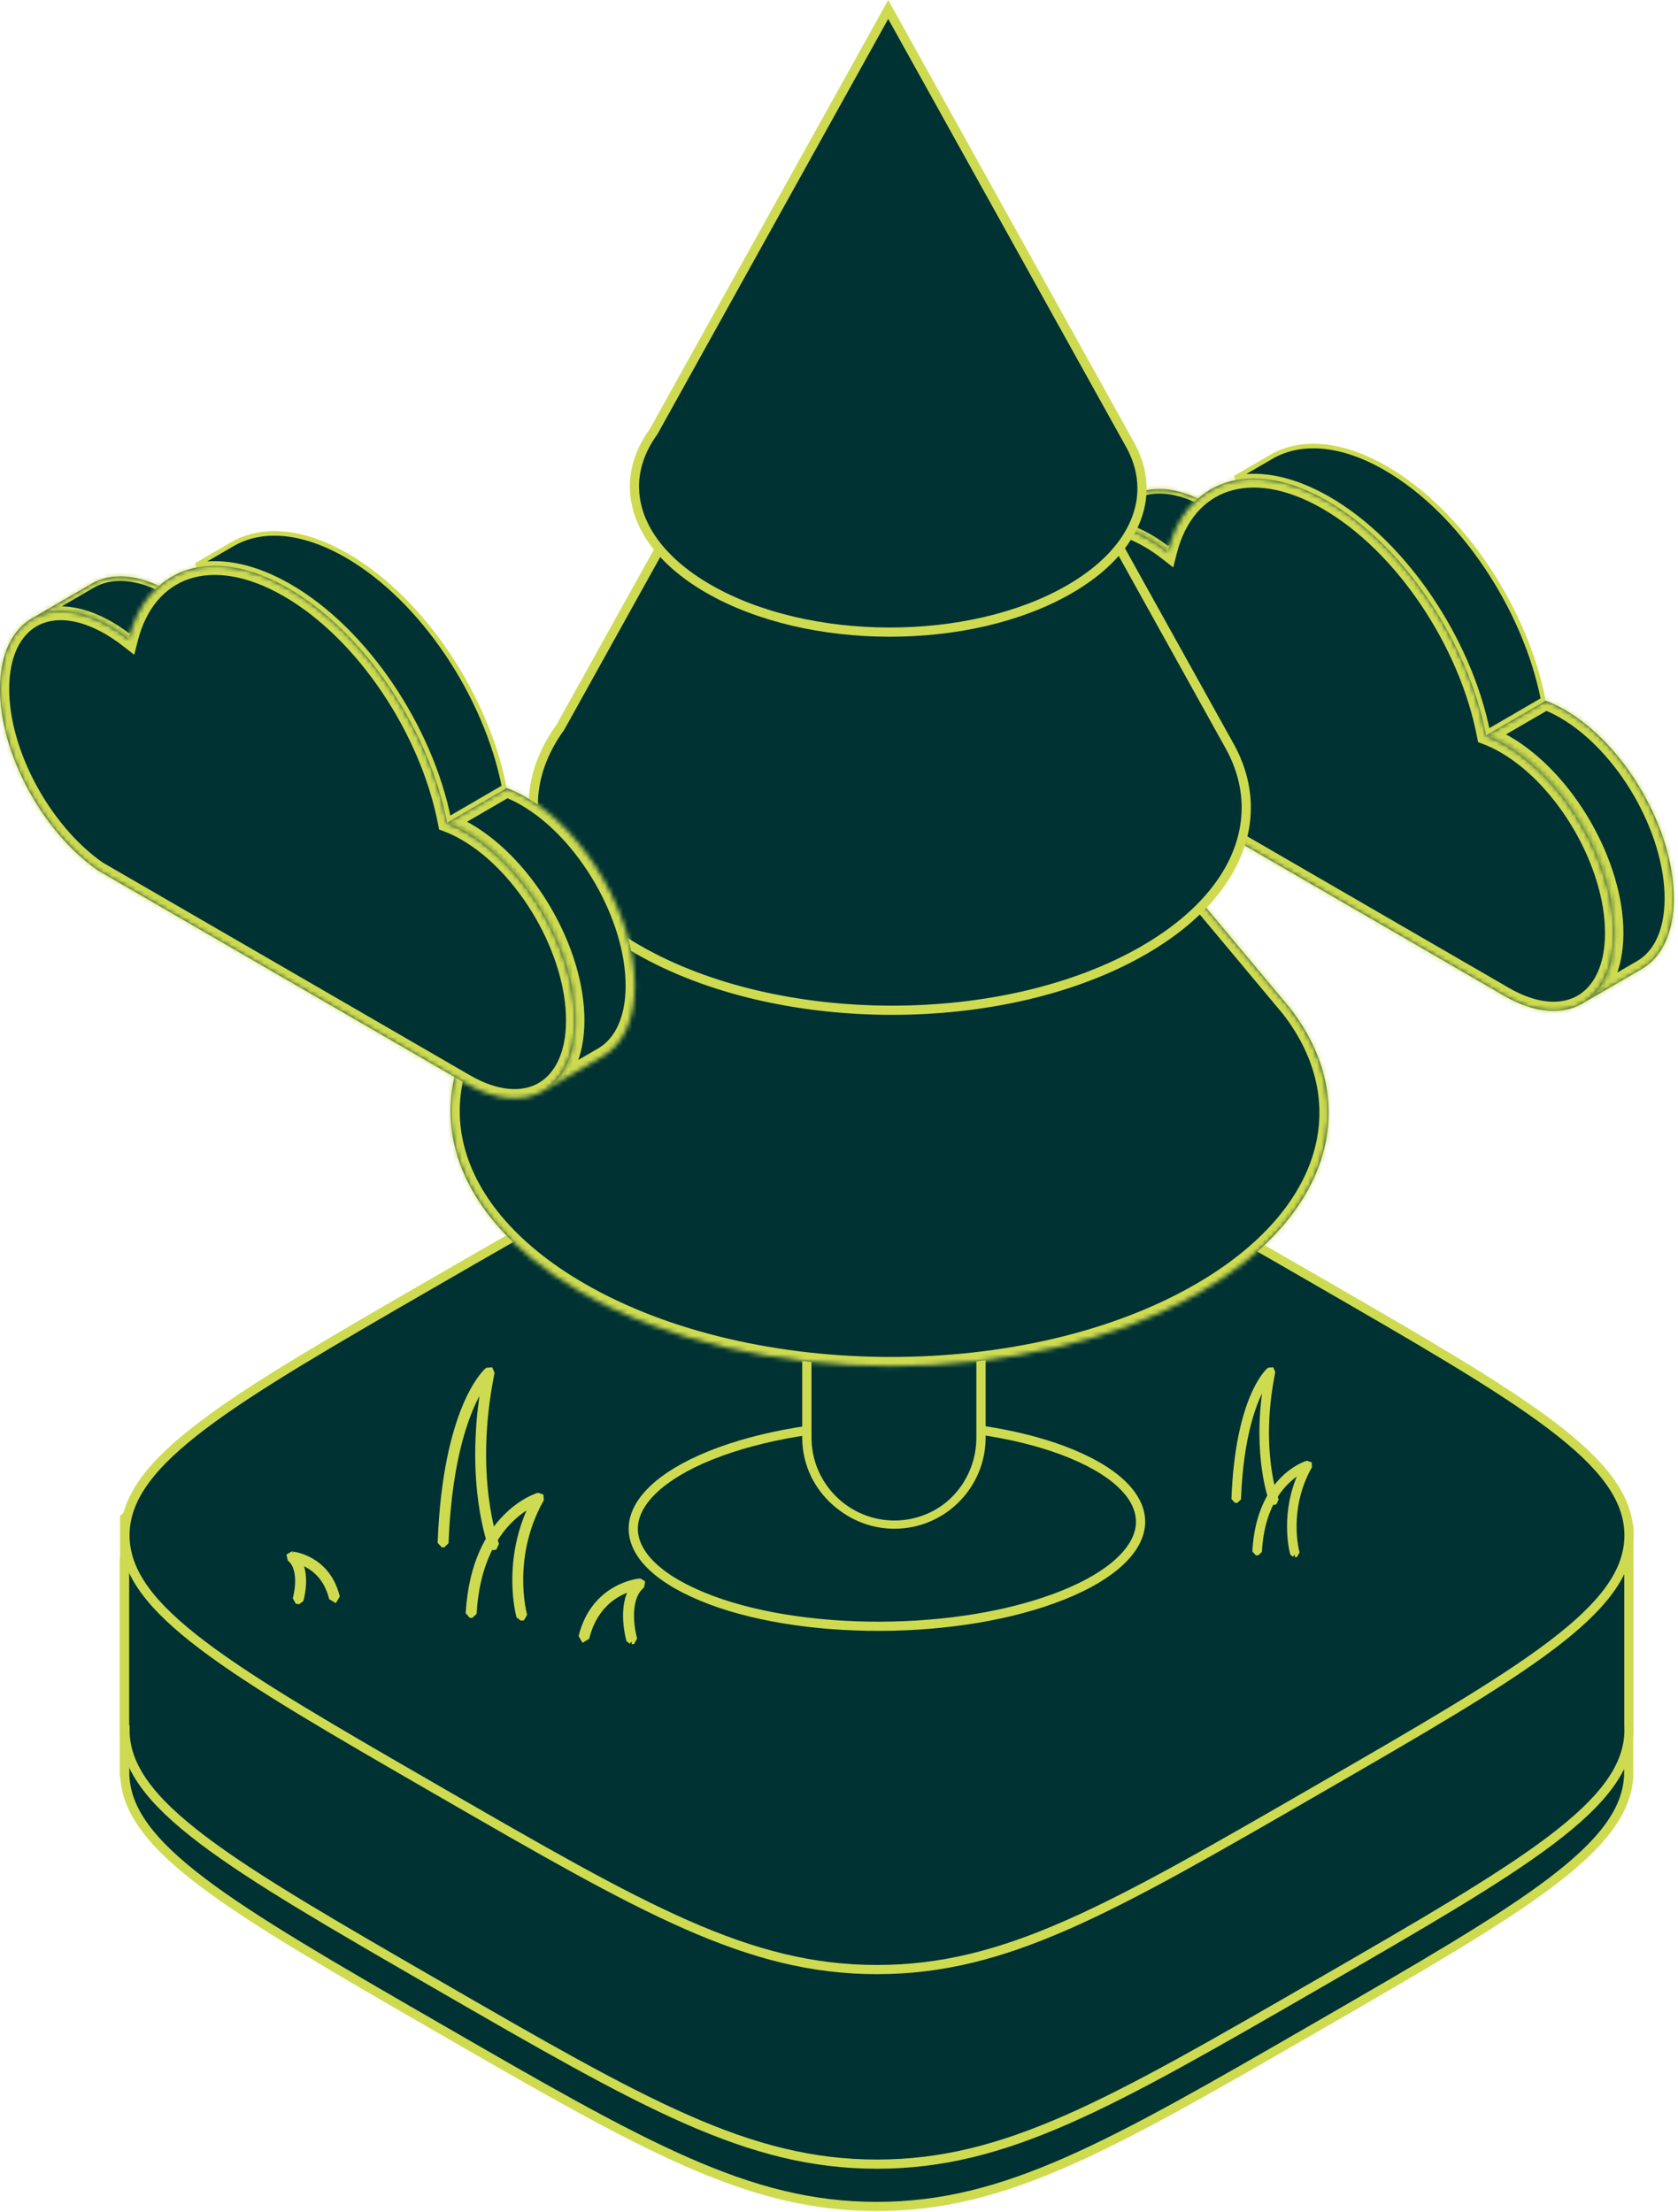
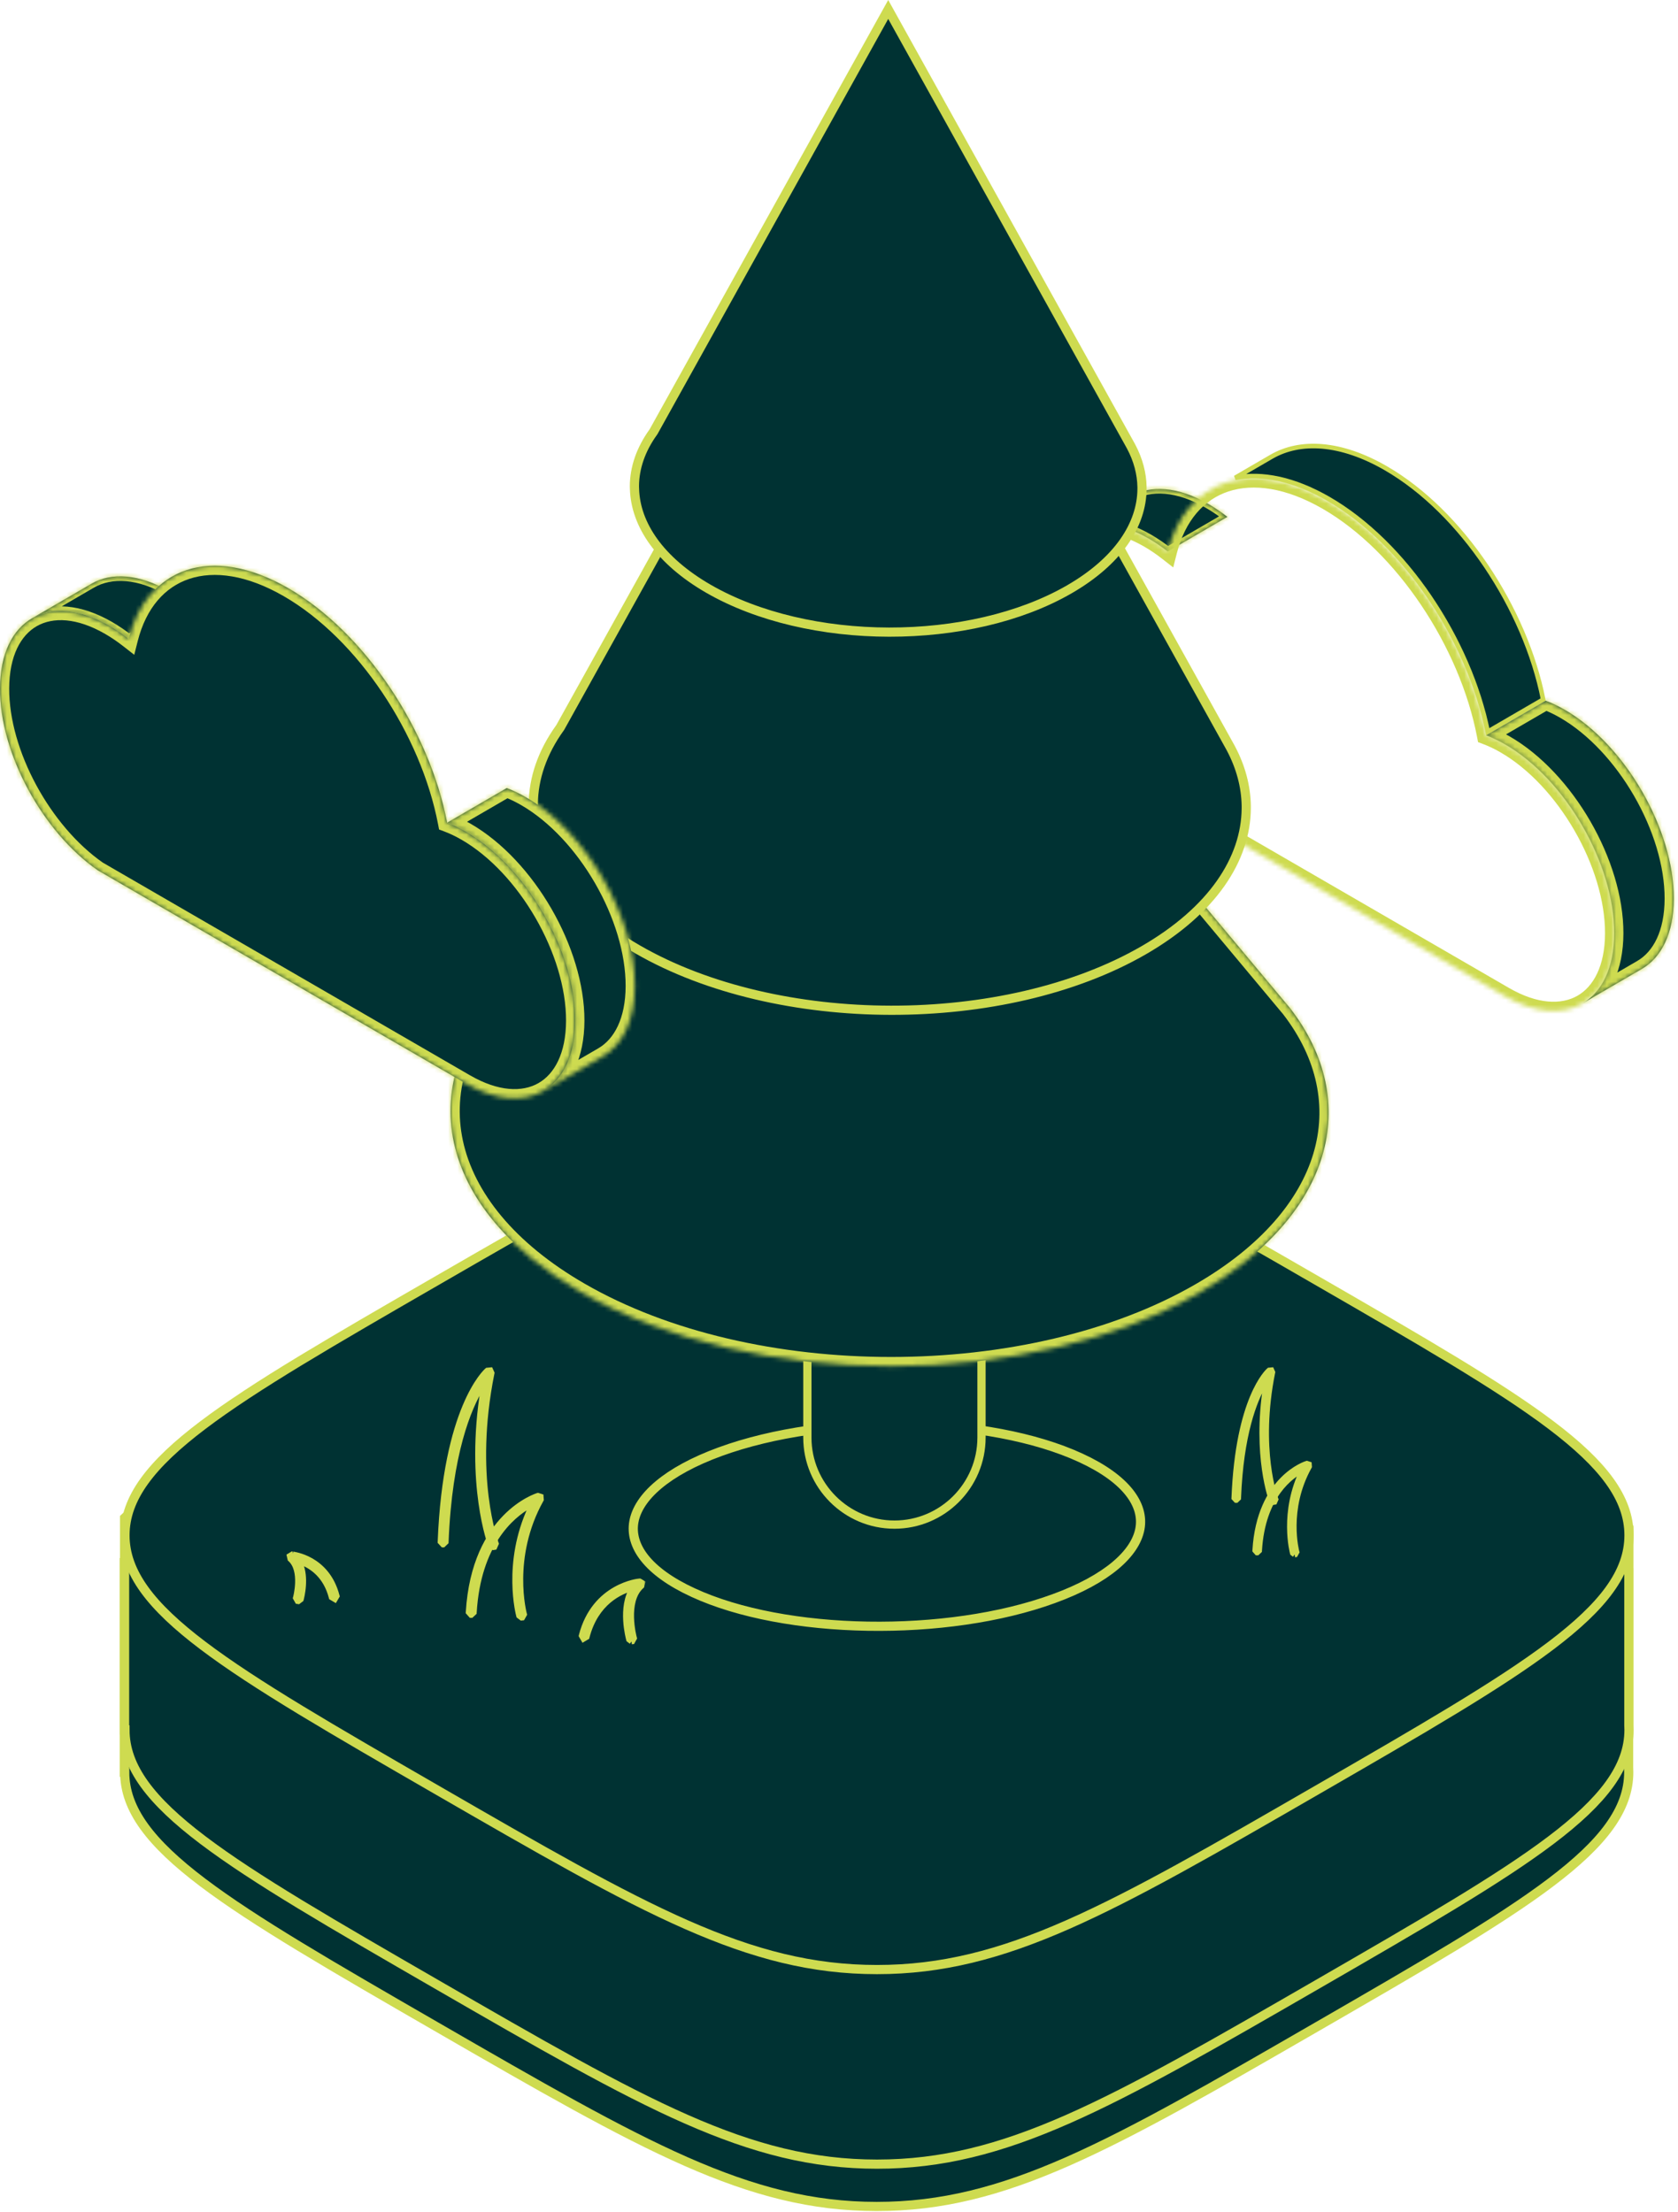
<svg xmlns="http://www.w3.org/2000/svg" width="365" height="481" viewBox="0 0 365 481" fill="none">
  <mask id="path-1-inside-1_1_3119" fill="white">
    <path d="M245.903 107.949C250.231 105.433 256.225 105.788 262.84 109.604C264.25 110.421 265.632 111.361 266.976 112.411L254.015 119.945C252.671 118.895 251.289 117.955 249.876 117.137C243.262 113.322 237.27 112.966 232.942 115.479L245.903 107.949Z" />
  </mask>
  <path d="M245.903 107.949C250.231 105.433 256.225 105.788 262.84 109.604C264.25 110.421 265.632 111.361 266.976 112.411L254.015 119.945C252.671 118.895 251.289 117.955 249.876 117.137C243.262 113.322 237.27 112.966 232.942 115.479L245.903 107.949Z" fill="#003233" />
  <path d="M262.84 109.604L263.339 108.738L263.341 108.739L262.84 109.604ZM266.976 112.411L267.591 111.623L268.756 112.532L267.478 113.275L266.976 112.411ZM254.015 119.945L254.517 120.809L253.932 121.149L253.399 120.733L254.015 119.945ZM249.876 117.137L250.376 116.271L250.377 116.272L249.876 117.137ZM232.942 115.479L233.444 116.344L232.44 114.615L232.942 115.479ZM245.4 107.085C250.147 104.325 256.543 104.817 263.339 108.738L262.34 110.471C255.908 106.759 250.314 106.542 246.405 108.814L245.4 107.085ZM263.341 108.739C264.794 109.581 266.214 110.546 267.591 111.623L266.36 113.199C265.05 112.175 263.707 111.262 262.338 110.47L263.341 108.739ZM267.478 113.275L254.517 120.809L253.512 119.08L266.473 111.546L267.478 113.275ZM253.399 120.733C252.089 119.709 250.746 118.796 249.375 118.003L250.377 116.272C251.833 117.115 253.253 118.08 254.631 119.157L253.399 120.733ZM249.376 118.003C242.944 114.293 237.353 114.074 233.444 116.344L232.44 114.615C237.187 111.858 243.579 112.35 250.376 116.271L249.376 118.003ZM232.44 114.615L245.4 107.084L246.405 108.814L233.444 116.344L232.44 114.615Z" fill="#CEDB50" mask="url(#path-1-inside-1_1_3119)" />
  <path d="M276.545 99.346L276.545 99.346L268.672 103.921C274.525 102.764 281.522 104.195 288.975 108.498C305.635 118.115 319.569 139.167 323.617 159.141L335.667 152.139C331.754 132.308 317.907 111.341 301.438 101.831C291.611 96.157 282.824 95.696 276.545 99.346Z" fill="#003233" stroke="#CEDB50" />
  <mask id="path-4-inside-2_1_3119" fill="white">
    <path d="M364.087 195.457C364.066 202.959 361.417 208.241 357.144 210.721L344.183 218.255C348.456 215.772 351.105 210.492 351.126 202.991C351.169 187.886 340.547 169.486 327.4 161.897C325.99 161.083 324.605 160.426 323.261 159.923L336.225 152.39C337.569 152.892 338.953 153.55 340.364 154.365C353.508 161.953 364.13 180.352 364.087 195.457Z" />
  </mask>
  <path d="M364.087 195.457C364.066 202.959 361.417 208.241 357.144 210.721L344.183 218.255C348.456 215.772 351.105 210.492 351.126 202.991C351.169 187.886 340.547 169.486 327.4 161.897C325.99 161.083 324.605 160.426 323.261 159.923L336.225 152.39C337.569 152.892 338.953 153.55 340.364 154.365C353.508 161.953 364.13 180.352 364.087 195.457Z" fill="#003233" />
  <path d="M357.144 210.721L356.139 208.992L356.14 208.991L357.144 210.721ZM344.183 218.255L345.188 219.984L343.178 216.526L344.183 218.255ZM351.126 202.991L349.126 202.985V202.985L351.126 202.991ZM327.4 161.897L326.4 163.629L326.4 163.629L327.4 161.897ZM323.261 159.923L322.56 161.796L318.605 160.315L322.256 158.193L323.261 159.923ZM336.225 152.39L335.22 150.661L336.038 150.185L336.925 150.516L336.225 152.39ZM340.364 154.365L339.364 156.097L339.364 156.097L340.364 154.365ZM366.087 195.462C366.065 203.388 363.249 209.49 358.148 212.451L356.14 208.991C359.584 206.992 362.067 202.53 362.087 195.451L366.087 195.462ZM358.149 212.45L345.188 219.984L343.178 216.526L356.139 208.992L358.149 212.45ZM343.178 216.526C346.624 214.523 349.107 210.062 349.126 202.985L353.126 202.996C353.104 210.921 350.288 217.02 345.188 219.984L343.178 216.526ZM349.126 202.985C349.146 195.869 346.642 187.838 342.477 180.626C338.314 173.414 332.599 167.207 326.4 163.629L328.4 160.165C335.348 164.176 341.518 170.964 345.942 178.626C350.364 186.286 353.149 195.008 353.126 202.996L349.126 202.985ZM326.4 163.629C325.076 162.865 323.792 162.257 322.56 161.796L323.963 158.05C325.419 158.595 326.903 159.3 328.4 160.165L326.4 163.629ZM322.256 158.193L335.22 150.661L337.23 154.119L324.266 161.652L322.256 158.193ZM336.925 150.516C338.383 151.061 339.867 151.768 341.364 152.633L339.364 156.097C338.039 155.332 336.755 154.723 335.525 154.263L336.925 150.516ZM341.364 152.633C348.311 156.643 354.48 163.431 358.903 171.092C363.325 178.753 366.11 187.474 366.087 195.463L362.087 195.451C362.107 188.335 359.602 180.304 355.439 173.092C351.275 165.88 345.561 159.674 339.364 156.097L341.364 152.633Z" fill="#CEDB50" mask="url(#path-4-inside-2_1_3119)" />
  <mask id="path-6-inside-3_1_3119" fill="white">
    <path d="M288.725 108.929C272.02 99.284 257.957 104.38 254.016 119.945C252.672 118.895 251.291 117.955 249.877 117.137C236.733 109.549 226.041 115.643 226 130.747C225.959 144.901 235.282 161.944 247.271 170.281L327.246 216.598C340.393 224.187 351.082 218.096 351.126 202.991C351.17 187.887 340.547 169.487 327.4 161.898C325.99 161.083 324.605 160.426 323.262 159.923C319.422 139.869 305.435 118.574 288.725 108.929Z" />
  </mask>
-   <path d="M288.725 108.929C272.02 99.284 257.957 104.38 254.016 119.945C252.672 118.895 251.291 117.955 249.877 117.137C236.733 109.549 226.041 115.643 226 130.747C225.959 144.901 235.282 161.944 247.271 170.281L327.246 216.598C340.393 224.187 351.082 218.096 351.126 202.991C351.17 187.887 340.547 169.487 327.4 161.898C325.99 161.083 324.605 160.426 323.262 159.923C319.422 139.869 305.435 118.574 288.725 108.929Z" fill="#003233" />
  <path d="M254.016 119.945L255.955 120.435L255.202 123.409L252.785 121.52L254.016 119.945ZM249.877 117.137L250.877 115.405L250.879 115.406L249.877 117.137ZM226 130.747L228 130.753L228 130.753L226 130.747ZM247.271 170.281L246.269 172.011L246.197 171.97L246.129 171.923L247.271 170.281ZM327.246 216.598L326.247 218.33L326.244 218.329L327.246 216.598ZM351.126 202.991L349.126 202.985L351.126 202.991ZM327.4 161.898L326.401 163.63L326.4 163.63L327.4 161.898ZM323.262 159.923L322.56 161.796L321.508 161.402L321.297 160.299L323.262 159.923ZM287.724 110.661C279.686 106.02 272.596 105.104 267.211 106.882C261.893 108.639 257.794 113.173 255.955 120.435L252.077 119.454C254.179 111.151 259.083 105.355 265.957 103.084C272.765 100.835 281.059 102.194 289.725 107.197L287.724 110.661ZM252.785 121.52C251.509 120.523 250.203 119.637 248.875 118.868L250.879 115.406C252.378 116.273 253.836 117.266 255.247 118.369L252.785 121.52ZM248.877 118.869C242.668 115.284 237.502 115.182 234.015 117.17C230.533 119.155 228.019 123.627 228 130.753L224 130.742C224.022 122.763 226.874 116.636 232.034 113.695C237.19 110.756 243.942 111.401 250.877 115.405L248.877 118.869ZM228 130.753C227.981 137.417 230.176 144.889 233.884 151.744C237.588 158.596 242.722 164.682 248.413 168.638L246.129 171.923C239.831 167.543 234.308 160.939 230.365 153.647C226.424 146.358 223.979 138.23 224 130.741L228 130.753ZM248.273 168.55L328.249 214.868L326.244 218.329L246.269 172.011L248.273 168.55ZM328.246 214.866C334.457 218.451 339.623 218.554 343.11 216.567C346.592 214.583 349.106 210.111 349.126 202.985L353.126 202.997C353.103 210.976 350.25 217.102 345.09 220.042C339.935 222.98 333.183 222.334 326.247 218.33L328.246 214.866ZM349.126 202.985C349.147 195.87 346.642 187.839 342.478 180.626C338.314 173.414 332.599 167.208 326.401 163.63L328.4 160.166C335.349 164.176 341.519 170.965 345.942 178.626C350.365 186.287 353.149 195.008 353.126 202.997L349.126 202.985ZM326.4 163.63C325.077 162.865 323.792 162.257 322.56 161.796L323.963 158.05C325.419 158.595 326.903 159.301 328.401 160.166L326.4 163.63ZM321.297 160.299C317.552 140.735 303.865 119.978 287.725 110.661L289.724 107.197C307.004 117.171 321.293 139.002 325.226 159.547L321.297 160.299Z" fill="#CEDB50" mask="url(#path-6-inside-3_1_3119)" />
  <path d="M301.146 322.277L80.313 300L48.35 319.371L27.042 339.322V385.425L27.127 385.425C27.127 401.628 49.713 414.668 94.884 440.748C140.055 466.827 162.64 479.867 190.706 479.867C218.772 479.867 241.357 466.827 286.528 440.748C331.7 414.668 354.285 401.628 354.285 385.425C354.285 385.083 354.275 384.742 354.255 384.403V341.648L327.297 329.056L301.146 322.277Z" fill="#003233" stroke="#CEDB50" stroke-width="2" />
  <path d="M301.203 313.071L80.37 290.794L48.408 310.166L27.099 330.117V376.22L27.184 376.22C27.184 392.423 49.77 405.463 94.941 431.543C140.112 457.622 162.697 470.662 190.763 470.662C218.829 470.662 241.414 457.622 286.586 431.543C331.757 405.463 354.342 392.423 354.342 376.22C354.342 375.878 354.332 375.537 354.312 375.197V332.443L327.354 319.851L301.203 313.071Z" fill="#003233" stroke="#CEDB50" stroke-width="2" />
  <path d="M94.941 278.58C140.112 252.5 162.697 239.46 190.763 239.46C218.829 239.46 241.414 252.5 286.585 278.58C331.757 304.659 354.342 317.699 354.342 333.903C354.342 350.107 331.757 363.146 286.585 389.226C241.414 415.305 218.829 428.345 190.763 428.345C162.697 428.345 140.112 415.305 94.941 389.226C49.77 363.146 27.184 350.107 27.184 333.903C27.184 317.699 49.77 304.659 94.941 278.58Z" fill="#003233" stroke="#CEDB50" stroke-width="2" />
  <path d="M216.161 313.638C223.542 318.073 222.572 324.996 213.994 329.075C205.416 333.163 192.484 332.88 185.104 328.435C177.723 324 178.693 317.076 187.271 312.988C195.85 308.91 208.781 309.193 216.161 313.638Z" fill="#131B2D" />
  <path d="M194.556 331.576C184.093 331.576 175.616 323.098 175.616 312.636V214.953C175.616 204.5 184.093 196.013 194.556 196.013C205.018 196.013 213.496 204.5 213.496 214.953V312.636C213.496 323.098 205.018 331.576 194.556 331.576Z" fill="url(#paint0_linear_1_3119)" />
  <path d="M194.556 331.576C184.093 331.576 175.616 323.098 175.616 312.636V214.953C175.616 204.5 184.093 196.013 194.556 196.013C205.018 196.013 213.496 204.5 213.496 214.953V312.636C213.496 323.098 205.018 331.576 194.556 331.576Z" stroke="black" />
  <path d="M194.558 196.919C184.608 196.919 176.515 205.004 176.515 214.954V312.636C176.515 322.586 184.608 330.68 194.558 330.68C204.509 330.68 212.602 322.586 212.602 312.636V214.954C212.602 205.004 204.509 196.919 194.558 196.919ZM194.558 332.472C183.621 332.472 174.722 323.583 174.722 312.636V214.954C174.722 204.016 183.621 195.117 194.558 195.117C205.496 195.117 214.395 204.016 214.395 214.954V312.636C214.395 323.583 205.496 332.472 194.558 332.472Z" fill="#131B2D" />
  <path d="M213.341 295.902L213.496 294.356V196.674C213.496 186.221 205.018 177.734 194.556 177.734C184.093 177.734 175.616 186.221 175.616 196.674V294.356L175.844 296.624C188.273 298.581 200.985 298.316 213.341 295.902Z" fill="#131B2D" />
  <path d="M176.643 296.736C188.514 298.537 200.585 298.299 212.529 296.05L212.602 295.254V197.572C212.602 187.631 204.509 179.528 194.558 179.528C184.608 179.528 176.515 187.631 176.515 197.572V295.254L176.643 296.736ZM192.528 299.726C186.895 299.726 181.279 299.287 175.701 298.409L174.951 297.623L174.878 297.083L174.722 295.254V197.572C174.722 186.634 183.621 177.735 194.558 177.735C205.496 177.735 214.395 186.634 214.395 197.572V295.254L214.304 296.315L214.239 296.873L213.517 297.687C206.548 299.04 199.525 299.726 192.528 299.726Z" fill="#131B2D" />
  <path d="M235.085 317.058L235.085 317.058C225.135 312.462 211.361 309.989 197.109 309.745C182.864 309.501 168.246 311.486 156.627 315.723C150.818 317.846 146.355 320.318 143.229 322.941C140.1 325.566 138.369 328.293 137.886 330.931C136.944 336.086 140.727 341.735 150.759 346.359L150.76 346.359C160.71 350.955 174.483 353.428 188.735 353.669C202.98 353.911 217.598 351.921 229.217 347.674L229.218 347.674C235.026 345.556 239.49 343.088 242.616 340.468C245.745 337.845 247.476 335.12 247.959 332.483C248.901 327.331 245.117 321.682 235.085 317.058Z" fill="#003233" stroke="#CEDB50" stroke-width="2" />
  <path d="M193.941 331.578C183.478 331.578 175 323.1 175 312.638V214.955C175 204.502 183.478 196.015 193.941 196.015C204.403 196.015 212.881 204.502 212.881 214.955V312.638C212.881 323.1 204.403 331.578 193.941 331.578Z" fill="#003233" />
-   <path d="M193.941 331.578C183.478 331.578 175 323.1 175 312.638V214.955C175 204.502 183.478 196.015 193.941 196.015C204.403 196.015 212.881 204.502 212.881 214.955V312.638C212.881 323.1 204.403 331.578 193.941 331.578Z" stroke="#CEDB50" />
  <path d="M194.558 196.921C184.608 196.921 176.515 205.005 176.515 214.956V312.638C176.515 322.588 184.608 330.682 194.558 330.682C204.509 330.682 212.602 322.588 212.602 312.638V214.956C212.602 205.005 204.509 196.921 194.558 196.921ZM194.558 332.474C183.621 332.474 174.722 323.585 174.722 312.638V214.956C174.722 204.018 183.621 195.119 194.558 195.119C205.496 195.119 214.395 204.018 214.395 214.956V312.638C214.395 323.585 205.496 332.474 194.558 332.474Z" fill="#CEDB50" />
  <mask id="path-19-inside-4_1_3119" fill="white">
    <path d="M280.656 219.313L193.497 115L110.895 213.859C89.578 235.053 94.701 262.738 126.186 280.916C163.602 302.517 224.078 302.517 261.25 280.916C289.909 264.261 296.355 239.624 280.656 219.313Z" />
  </mask>
  <path d="M280.656 219.313L193.497 115L110.895 213.859C89.578 235.053 94.701 262.738 126.186 280.916C163.602 302.517 224.078 302.517 261.25 280.916C289.909 264.261 296.355 239.624 280.656 219.313Z" fill="#003233" />
  <path d="M280.656 219.313L282.238 218.09L282.215 218.06L282.191 218.031L280.656 219.313ZM193.497 115L195.031 113.718L193.497 111.881L191.962 113.718L193.497 115ZM110.895 213.859L112.305 215.277L112.371 215.212L112.43 215.141L110.895 213.859ZM126.186 280.916L125.186 282.648L125.186 282.648L126.186 280.916ZM261.25 280.916L262.255 282.646L262.255 282.646L261.25 280.916ZM282.191 218.031L195.031 113.718L191.962 116.283L279.121 220.596L282.191 218.031ZM191.962 113.718L109.36 212.577L112.43 215.141L195.031 116.283L191.962 113.718ZM109.485 212.441C98.444 223.418 94.062 236.303 96.785 248.94C99.493 261.508 109.132 273.38 125.186 282.648L127.186 279.184C111.755 270.275 103.09 259.215 100.695 248.097C98.314 237.048 102.03 225.494 112.305 215.277L109.485 212.441ZM125.186 282.648C144.269 293.665 169.108 299.117 193.809 299.117C218.511 299.117 243.291 293.665 262.255 282.646L260.246 279.187C242.037 289.768 217.993 295.117 193.809 295.117C169.626 295.117 145.519 289.768 127.186 279.184L125.186 282.648ZM262.255 282.646C276.876 274.148 286.083 263.469 289.503 252.06C292.942 240.588 290.433 228.691 282.238 218.09L279.074 220.536C286.578 230.246 288.696 240.823 285.672 250.911C282.629 261.062 274.283 271.029 260.245 279.187L262.255 282.646Z" fill="#CEDB50" mask="url(#path-19-inside-4_1_3119)" />
  <path d="M267.716 162.708L267.652 162.588L193.542 29.261L121.899 158.151L121.87 158.203L121.835 158.251C117.966 163.611 116.031 169.284 116 174.934L116.023 175.741L116.027 175.821L116.025 175.828C116.35 186.754 123.748 197.846 138.675 206.464C153.875 215.24 173.822 219.678 193.797 219.714C213.773 219.75 233.67 215.384 248.772 206.665C263.746 198.018 271.018 186.825 271.084 175.796C271.084 175.795 271.084 175.794 271.084 175.793L271.084 175.247C271.018 171.035 269.899 166.811 267.716 162.708Z" fill="#003233" stroke="#CEDB50" stroke-width="2" />
  <path d="M 246.035 97.103 L 246.012 97.06 L 193.206 2.058 L 142.186 93.846 L 142.157 93.898 L 142.122 93.945 C 139.387 97.736 138.025 101.734 138 105.707 L 138.017 106.304 L 138.021 106.379 L 138.019 106.384 C 138.263 114.059 143.47 121.906 154.084 128.034 L 154.084 128.034 C 164.909 134.283 179.131 137.452 193.388 137.478 C 207.647 137.504 221.833 134.386 232.586 128.177 C 243.249 122.021 248.364 114.09 248.41 106.333 V 105.943 C 248.363 102.979 247.576 100.001 246.035 97.103 Z Z" fill="#003233" stroke="#CEDB50" stroke-width="2" />
  <mask id="path-23-inside-5_1_3119" fill="white">
    <path d="M19.903 126.949C24.231 124.433 30.225 124.788 36.84 128.604C38.25 129.421 39.632 130.361 40.976 131.411L28.015 138.945C26.671 137.895 25.29 136.955 23.876 136.137C17.262 132.322 11.27 131.966 6.942 134.479L19.903 126.949Z" />
  </mask>
  <path d="M19.903 126.949C24.231 124.433 30.225 124.788 36.84 128.604C38.25 129.421 39.632 130.361 40.976 131.411L28.015 138.945C26.671 137.895 25.29 136.955 23.876 136.137C17.262 132.322 11.27 131.966 6.942 134.479L19.903 126.949Z" fill="#003233" />
  <path d="M36.84 128.604L37.339 127.738L37.341 127.739L36.84 128.604ZM40.976 131.411L41.591 130.623L42.756 131.532L41.478 132.275L40.976 131.411ZM28.015 138.945L28.517 139.809L27.932 140.149L27.399 139.733L28.015 138.945ZM23.876 136.137L24.375 135.271L24.377 135.272L23.876 136.137ZM6.942 134.479L7.444 135.344L6.44 133.615L6.942 134.479ZM19.4 126.085C24.147 123.325 30.543 123.817 37.339 127.738L36.34 129.471C29.908 125.759 24.314 125.542 20.405 127.814L19.4 126.085ZM37.341 127.739C38.794 128.581 40.214 129.546 41.591 130.623L40.36 132.199C39.05 131.175 37.707 130.262 36.338 129.47L37.341 127.739ZM41.478 132.275L28.517 139.809L27.512 138.08L40.473 130.546L41.478 132.275ZM27.399 139.733C26.089 138.709 24.746 137.796 23.375 137.003L24.377 135.272C25.833 136.115 27.253 137.08 28.631 138.157L27.399 139.733ZM23.376 137.003C16.944 133.293 11.353 133.074 7.444 135.344L6.44 133.615C11.187 130.858 17.579 131.35 24.375 135.271L23.376 137.003ZM6.44 133.615L19.4 126.084L20.405 127.814L7.444 135.344L6.44 133.615Z" fill="#CEDB50" mask="url(#path-23-inside-5_1_3119)" />
-   <path d="M50.545 118.346L50.545 118.346L42.672 122.921C48.525 121.764 55.522 123.195 62.975 127.498C79.635 137.115 93.569 158.167 97.617 178.141L109.667 171.139C105.754 151.308 91.907 130.341 75.439 120.831C65.612 115.157 56.824 114.696 50.545 118.346Z" fill="#003233" stroke="#CEDB50" />
  <mask id="path-26-inside-6_1_3119" fill="white">
    <path d="M138.087 214.457C138.066 221.959 135.417 227.241 131.144 229.721L118.183 237.255C122.456 234.772 125.105 229.492 125.126 221.991C125.169 206.886 114.547 188.486 101.4 180.897C99.99 180.083 98.605 179.426 97.261 178.923L110.225 171.39C111.569 171.892 112.953 172.55 114.364 173.365C127.508 180.953 138.13 199.352 138.087 214.457Z" />
  </mask>
  <path d="M138.087 214.457C138.066 221.959 135.417 227.241 131.144 229.721L118.183 237.255C122.456 234.772 125.105 229.492 125.126 221.991C125.169 206.886 114.547 188.486 101.4 180.897C99.99 180.083 98.605 179.426 97.261 178.923L110.225 171.39C111.569 171.892 112.953 172.55 114.364 173.365C127.508 180.953 138.13 199.352 138.087 214.457Z" fill="#003233" />
  <path d="M131.144 229.721L130.139 227.992L130.14 227.991L131.144 229.721ZM118.183 237.255L119.188 238.984L117.178 235.526L118.183 237.255ZM125.126 221.991L123.126 221.985V221.985L125.126 221.991ZM101.4 180.897L100.4 182.629L100.4 182.629L101.4 180.897ZM97.261 178.923L96.56 180.796L92.605 179.315L96.256 177.193L97.261 178.923ZM110.225 171.39L109.22 169.661L110.038 169.185L110.925 169.516L110.225 171.39ZM114.364 173.365L113.364 175.097L113.364 175.097L114.364 173.365ZM140.087 214.462C140.065 222.388 137.249 228.49 132.148 231.451L130.14 227.991C133.584 225.992 136.067 221.53 136.087 214.451L140.087 214.462ZM132.149 231.45L119.188 238.984L117.178 235.526L130.139 227.992L132.149 231.45ZM117.178 235.526C120.624 233.523 123.107 229.062 123.126 221.985L127.126 221.996C127.104 229.921 124.288 236.02 119.188 238.984L117.178 235.526ZM123.126 221.985C123.146 214.869 120.642 206.838 116.477 199.626C112.314 192.414 106.599 186.207 100.4 182.629L102.4 179.165C109.348 183.176 115.518 189.964 119.942 197.626C124.364 205.286 127.149 214.008 127.126 221.996L123.126 221.985ZM100.4 182.629C99.076 181.865 97.791 181.257 96.56 180.796L97.963 177.05C99.418 177.595 100.903 178.3 102.4 179.165L100.4 182.629ZM96.256 177.193L109.22 169.661L111.23 173.119L98.266 180.652L96.256 177.193ZM110.925 169.516C112.383 170.061 113.867 170.768 115.364 171.633L113.364 175.097C112.039 174.332 110.755 173.723 109.525 173.263L110.925 169.516ZM115.364 171.633C122.311 175.643 128.48 182.431 132.903 190.092C137.325 197.753 140.11 206.474 140.087 214.463L136.087 214.451C136.107 207.335 133.602 199.304 129.439 192.092C125.275 184.88 119.561 178.674 113.364 175.097L115.364 171.633Z" fill="#CEDB50" mask="url(#path-26-inside-6_1_3119)" />
  <mask id="path-28-inside-7_1_3119" fill="white">
    <path d="M62.725 127.929C46.02 118.284 31.957 123.38 28.016 138.945C26.672 137.895 25.291 136.955 23.877 136.137C10.733 128.549 0.041 134.643 0 149.747C-0.041 163.901 9.282 180.944 21.271 189.281L101.246 235.598C114.393 243.187 125.082 237.096 125.126 221.991C125.17 206.887 114.547 188.487 101.4 180.898C99.99 180.083 98.605 179.426 97.261 178.923C93.422 158.869 79.435 137.574 62.725 127.929Z" />
  </mask>
  <path d="M62.725 127.929C46.02 118.284 31.957 123.38 28.016 138.945C26.672 137.895 25.291 136.955 23.877 136.137C10.733 128.549 0.041 134.643 0 149.747C-0.041 163.901 9.282 180.944 21.271 189.281L101.246 235.598C114.393 243.187 125.082 237.096 125.126 221.991C125.17 206.887 114.547 188.487 101.4 180.898C99.99 180.083 98.605 179.426 97.261 178.923C93.422 158.869 79.435 137.574 62.725 127.929Z" fill="#003233" />
  <path d="M28.016 138.945L29.955 139.435L29.202 142.409L26.785 140.52L28.016 138.945ZM23.877 136.137L24.877 134.405L24.879 134.406L23.877 136.137ZM0 149.747L2 149.753L2 149.753L0 149.747ZM21.271 189.281L20.268 191.011L20.197 190.97L20.129 190.923L21.271 189.281ZM101.246 235.598L100.247 237.33L100.244 237.329L101.246 235.598ZM125.126 221.991L123.126 221.985L125.126 221.991ZM101.4 180.898L100.401 182.63L100.4 182.63L101.4 180.898ZM97.261 178.923L96.56 180.796L95.508 180.402L95.297 179.299L97.261 178.923ZM61.724 129.661C53.686 125.02 46.596 124.104 41.212 125.882C35.893 127.639 31.794 132.173 29.955 139.435L26.077 138.454C28.179 130.151 33.083 124.355 39.957 122.084C46.765 119.835 55.059 121.194 63.725 126.197L61.724 129.661ZM26.785 140.52C25.509 139.523 24.203 138.637 22.875 137.868L24.879 134.406C26.378 135.273 27.836 136.266 29.247 137.369L26.785 140.52ZM22.877 137.869C16.668 134.284 11.502 134.182 8.015 136.17C4.533 138.155 2.019 142.627 2 149.753L-2 149.742C-1.978 141.763 0.874 135.636 6.034 132.695C11.19 129.756 17.942 130.401 24.877 134.405L22.877 137.869ZM2 149.753C1.981 156.417 4.176 163.889 7.884 170.744C11.588 177.596 16.722 183.682 22.413 187.638L20.129 190.923C13.831 186.543 8.308 179.939 4.365 172.647C0.424 165.358 -2.021 157.23 -2 149.741L2 149.753ZM22.273 187.55L102.249 233.868L100.244 237.329L20.268 191.011L22.273 187.55ZM102.246 233.866C108.457 237.451 113.623 237.554 117.11 235.567C120.592 233.583 123.106 229.111 123.126 221.985L127.126 221.997C127.103 229.976 124.25 236.102 119.09 239.042C113.935 241.98 107.183 241.334 100.247 237.33L102.246 233.866ZM123.126 221.985C123.147 214.87 120.642 206.839 116.478 199.626C112.314 192.414 106.599 186.208 100.401 182.63L102.4 179.166C109.349 183.176 115.519 189.965 119.942 197.626C124.365 205.287 127.149 214.008 127.126 221.997L123.126 221.985ZM100.4 182.63C99.077 181.865 97.792 181.257 96.56 180.796L97.963 177.05C99.419 177.595 100.903 178.301 102.401 179.166L100.4 182.63ZM95.297 179.299C91.552 159.735 77.865 138.978 61.725 129.661L63.724 126.197C81.004 136.171 95.293 158.002 99.226 178.547L95.297 179.299Z" fill="#CEDB50" mask="url(#path-28-inside-7_1_3119)" />
  <path d="M65.079 348.495L64.977 348.572L64.85 348.553L64.691 348.53L64.543 348.508L64.47 348.378L64.07 347.666L64.006 347.552L64.043 347.428C64.043 347.428 64.043 347.428 64.044 347.427C64.047 347.413 64.072 347.323 64.108 347.168C64.147 347 64.199 346.759 64.253 346.463C64.36 345.871 64.472 345.063 64.498 344.184C64.551 342.402 64.245 340.429 62.952 339.29L62.878 339.225L62.856 339.13L62.703 338.465L62.653 338.251L62.841 338.136L63.417 337.783L63.513 337.725L63.623 337.742C63.6 337.738 63.77 337.758 63.977 337.793C64.2 337.831 64.515 337.894 64.896 337.995C65.658 338.198 66.689 338.557 67.786 339.183C69.987 340.438 72.448 342.765 73.551 347.034L73.583 347.156L73.518 347.265L73.1 347.971L72.945 348.234L72.682 348.079L71.976 347.661L71.868 347.597L71.836 347.474C70.647 342.852 67.673 340.896 65.605 340.076C66.254 341.616 66.336 343.377 66.242 344.819C66.133 346.49 65.783 347.781 65.748 347.909L65.72 348.009L65.638 348.071L65.079 348.495Z" fill="#CEDB50" stroke="#CEDB50" stroke-width="0.61" />
  <mask id="path-31-outside-8_1_3119" maskUnits="userSpaceOnUse" x="125.51" y="343" width="15" height="15" fill="black">
    <rect fill="white" x="125.51" y="343" width="15" height="15" />
    <path d="M137.371 357L136.818 356.576C136.73 356.264 134.888 349.492 137.654 345.344C134.959 346.062 129.587 348.415 127.628 356.017L126.922 356.435L126.51 355.729C129.328 344.808 139.03 343.908 139.131 343.896L139.707 344.249L139.554 344.908C135.747 348.25 137.907 356.188 137.93 356.27L137.53 356.982L137.371 357Z" />
  </mask>
  <path d="M137.371 357L136.818 356.576C136.73 356.264 134.888 349.492 137.654 345.344C134.959 346.062 129.587 348.415 127.628 356.017L126.922 356.435L126.51 355.729C129.328 344.808 139.03 343.908 139.131 343.896L139.707 344.249L139.554 344.908C135.747 348.25 137.907 356.188 137.93 356.27L137.53 356.982L137.371 357Z" fill="#CEDB50" />
  <path d="M136.818 356.576L136.447 357.06L136.286 356.937L136.231 356.742L136.818 356.576ZM137.654 345.344L137.496 344.754L139.057 344.338L138.161 345.682L137.654 345.344ZM127.628 356.017L128.219 356.169L128.156 356.414L127.938 356.542L127.628 356.017ZM126.922 356.435L127.233 356.96L126.704 357.273L126.395 356.742L126.922 356.435ZM126.51 355.729L125.983 356.036L125.856 355.819L125.919 355.576L126.51 355.729ZM139.131 343.896L139.059 343.29L139.269 343.266L139.449 343.376L139.131 343.896ZM139.707 344.249L140.026 343.729L140.401 343.959L140.302 344.388L139.707 344.249ZM139.554 344.908L140.148 345.047L140.104 345.238L139.957 345.367L139.554 344.908ZM137.93 356.27L138.517 356.102L138.587 356.347L138.462 356.569L137.93 356.27ZM137.53 356.982L138.062 357.281L137.909 357.554L137.597 357.588L137.53 356.982ZM137 357.484L136.447 357.06L137.189 356.091L137.742 356.515L137 357.484ZM136.231 356.742C136.18 356.563 135.686 354.744 135.556 352.432C135.428 350.14 135.652 347.246 137.146 345.005L138.161 345.682C136.89 347.59 136.652 350.156 136.775 352.364C136.897 354.554 137.368 356.277 137.405 356.41L136.231 356.742ZM137.811 345.934C135.244 346.617 130.104 348.855 128.219 356.169L127.037 355.865C129.07 347.976 134.674 345.506 137.496 344.754L137.811 345.934ZM127.938 356.542L127.233 356.96L126.611 355.909L127.317 355.492L127.938 356.542ZM126.395 356.742L125.983 356.036L127.037 355.421L127.449 356.127L126.395 356.742ZM125.919 355.576C127.375 349.934 130.624 346.853 133.537 345.192C134.987 344.364 136.349 343.892 137.356 343.625C137.86 343.491 138.277 343.408 138.574 343.358C138.723 343.333 138.841 343.317 138.926 343.306C139.004 343.296 139.07 343.289 139.059 343.29L139.202 344.503C139.13 344.511 129.814 345.366 127.101 355.881L125.919 355.576ZM139.449 343.376L140.026 343.729L139.388 344.77L138.812 344.417L139.449 343.376ZM140.302 344.388L140.148 345.047L138.959 344.77L139.113 344.111L140.302 344.388ZM139.957 345.367C138.272 346.846 137.85 349.415 137.916 351.795C137.948 352.961 138.097 354.034 138.239 354.821C138.31 355.214 138.38 355.534 138.432 355.757C138.484 355.982 138.518 356.104 138.517 356.102L137.343 356.438C137.324 356.37 136.765 354.311 136.696 351.828C136.628 349.384 137.029 346.313 139.151 344.45L139.957 345.367ZM138.462 356.569L138.062 357.281L136.998 356.683L137.398 355.971L138.462 356.569ZM137.597 357.588L137.439 357.606L137.304 356.393L137.463 356.375L137.597 357.588Z" fill="#CEDB50" mask="url(#path-31-outside-8_1_3119)" />
  <path d="M107.385 336.793L107.264 336.813L107.163 336.744L106.628 336.379L106.553 336.328L106.518 336.244C106.442 336.063 101.469 322.883 104.847 301.988C102.234 306.279 98.035 316.069 97.273 335.368L97.268 335.491L97.179 335.576L96.602 336.129L96.514 336.214H96.391H96.368H96.234L96.143 336.116L95.59 335.516L95.504 335.423L95.51 335.297C96.659 306.184 105.348 298.221 105.801 297.833L105.874 297.771L105.97 297.761L106.641 297.697L106.858 297.675L106.948 297.875L107.225 298.487L107.265 298.576L107.246 298.672C102.723 321.127 108.096 335.426 108.161 335.601L108.162 335.602L108.206 335.719L108.155 335.832L107.826 336.58L107.759 336.731L107.597 336.758L107.385 336.793Z" fill="#CEDB50" stroke="#CEDB50" stroke-width="0.61" />
  <path d="M277.11 326.963L276.99 326.983L276.889 326.914L276.49 326.642L276.415 326.591L276.38 326.507C276.32 326.363 272.676 316.701 275.067 301.358C273.122 304.708 270.193 311.969 269.646 325.828L269.641 325.951L269.552 326.036L269.123 326.448L269.034 326.533H268.911H268.894H268.76L268.669 326.435L268.258 325.988L268.172 325.895L268.177 325.769C269.034 304.076 275.509 298.123 275.867 297.816L275.94 297.753L276.037 297.744L276.536 297.696L276.754 297.675L276.843 297.874L277.049 298.33L277.09 298.419L277.07 298.516C273.707 315.217 277.703 325.849 277.749 325.971L277.749 325.972L277.793 326.088L277.743 326.202L277.497 326.759L277.431 326.909L277.268 326.936L277.11 326.963Z" fill="#CEDB50" stroke="#CEDB50" stroke-width="0.61" />
  <path d="M113.494 352.127L113.373 352.141L113.275 352.067L112.716 351.643L112.635 351.582L112.607 351.484C112.565 351.337 109.484 339.957 115.223 327.716C111.508 329.836 104.277 335.832 103.385 350.718L103.378 350.839L103.289 350.922L102.713 351.464L102.625 351.546H102.504H102.469H102.331L102.24 351.443L101.699 350.831L101.615 350.737L101.623 350.611C102.262 339.976 106.027 333.583 109.675 329.841C113.317 326.105 116.823 325.031 116.928 325.001L117.017 324.975L117.105 325.003L117.717 325.197L117.914 325.26L117.929 325.466L117.976 326.107L117.983 326.198L117.938 326.278C114.46 332.501 113.543 338.657 113.502 343.277C113.481 345.586 113.679 347.509 113.884 348.861C113.986 349.537 114.091 350.07 114.17 350.436C114.21 350.62 114.243 350.761 114.267 350.858C114.279 350.907 114.288 350.944 114.295 350.97L114.303 351C114.305 351.008 114.306 351.011 114.306 351.01L114.341 351.133L114.279 351.244L113.878 351.956L113.802 352.091L113.647 352.109L113.494 352.127Z" fill="#CEDB50" stroke="#CEDB50" stroke-width="0.61" />
  <mask id="path-36-outside-9_1_3119" maskUnits="userSpaceOnUse" x="272.034" y="317.08" width="14" height="22" fill="black">
    <rect fill="white" x="272.034" y="317.08" width="14" height="22" />
    <path d="M281.621 338.08L281.205 337.764C281.178 337.672 278.795 328.875 283.443 319.6C280.898 320.861 274.615 325.177 273.892 337.243L273.463 337.646H273.437L273.034 337.19C273.98 321.457 284.162 318.355 284.267 318.325L284.723 318.469L284.758 318.947C279.531 328.296 282.006 337.444 282.033 337.536L281.735 338.066L281.621 338.08Z" />
  </mask>
  <path d="M281.621 338.08L281.205 337.764C281.178 337.672 278.795 328.875 283.443 319.6C280.898 320.861 274.615 325.177 273.892 337.243L273.463 337.646H273.437L273.034 337.19C273.98 321.457 284.162 318.355 284.267 318.325L284.723 318.469L284.758 318.947C279.531 328.296 282.006 337.444 282.033 337.536L281.735 338.066L281.621 338.08Z" fill="#CEDB50" />
  <path d="M281.205 337.764L280.836 338.251L280.674 338.128L280.618 337.932L281.205 337.764ZM283.443 319.6L283.172 319.053L284.806 318.243L283.989 319.873L283.443 319.6ZM273.892 337.243L274.502 337.279L274.487 337.522L274.31 337.688L273.892 337.243ZM273.463 337.646L273.881 338.091L273.705 338.256H273.463V337.646ZM273.437 337.646V338.256H273.162L272.98 338.05L273.437 337.646ZM273.034 337.19L272.577 337.595L272.409 337.405L272.424 337.154L273.034 337.19ZM284.267 318.325L284.096 317.739L284.274 317.687L284.452 317.743L284.267 318.325ZM284.723 318.469L284.907 317.888L285.301 318.013L285.331 318.425L284.723 318.469ZM284.758 318.947L285.366 318.902L285.38 319.085L285.29 319.245L284.758 318.947ZM282.033 337.536L282.62 337.369L282.69 337.613L282.565 337.835L282.033 337.536ZM281.735 338.066L282.267 338.366L282.114 338.637L281.805 338.673L281.735 338.066ZM281.252 338.566L280.836 338.251L281.573 337.278L281.99 337.593L281.252 338.566ZM280.618 337.932C280.576 337.786 278.147 328.805 282.898 319.326L283.989 319.873C281.719 324.403 281.164 328.821 281.181 332.122C281.19 333.772 281.342 335.139 281.493 336.097C281.643 337.056 281.792 337.599 281.791 337.596L280.618 337.932ZM283.714 320.146C281.331 321.328 275.209 325.468 274.502 337.279L273.283 337.206C274.021 324.886 280.465 320.395 283.172 319.053L283.714 320.146ZM274.31 337.688L273.881 338.091L273.045 337.201L273.475 336.798L274.31 337.688ZM273.463 338.256H273.437V337.036H273.463V338.256ZM272.98 338.05L272.577 337.595L273.491 336.786L273.894 337.241L272.98 338.05ZM272.424 337.154C272.906 329.146 275.746 324.298 278.529 321.443C281.3 318.6 283.976 317.774 284.096 317.739L284.438 318.911C284.453 318.906 281.985 319.646 279.403 322.295C276.832 324.932 274.108 329.501 273.643 337.227L272.424 337.154ZM284.452 317.743L284.907 317.888L284.538 319.051L284.082 318.906L284.452 317.743ZM285.331 318.425L285.366 318.902L284.149 318.992L284.114 318.514L285.331 318.425ZM285.29 319.245C282.739 323.808 282.066 328.325 282.036 331.719C282.02 333.415 282.166 334.826 282.316 335.816C282.466 336.808 282.62 337.372 282.62 337.369L281.446 337.704C281.404 337.558 278.879 328.212 284.225 318.649L285.29 319.245ZM282.565 337.835L282.267 338.366L281.203 337.767L281.501 337.237L282.565 337.835ZM281.805 338.673L281.691 338.686L281.551 337.473L281.665 337.46L281.805 338.673Z" fill="#CEDB50" mask="url(#path-36-outside-9_1_3119)" />
  <defs>
    <linearGradient id="paint0_linear_1_3119" x1="175.616" y1="263.799" x2="213.499" y2="263.799" gradientUnits="userSpaceOnUse">
      <stop stop-color="#EABF93" />
      <stop offset="4e-07" stop-color="#EABF93" />
      <stop offset="1" stop-color="#CE661D" />
    </linearGradient>
  </defs>
</svg>